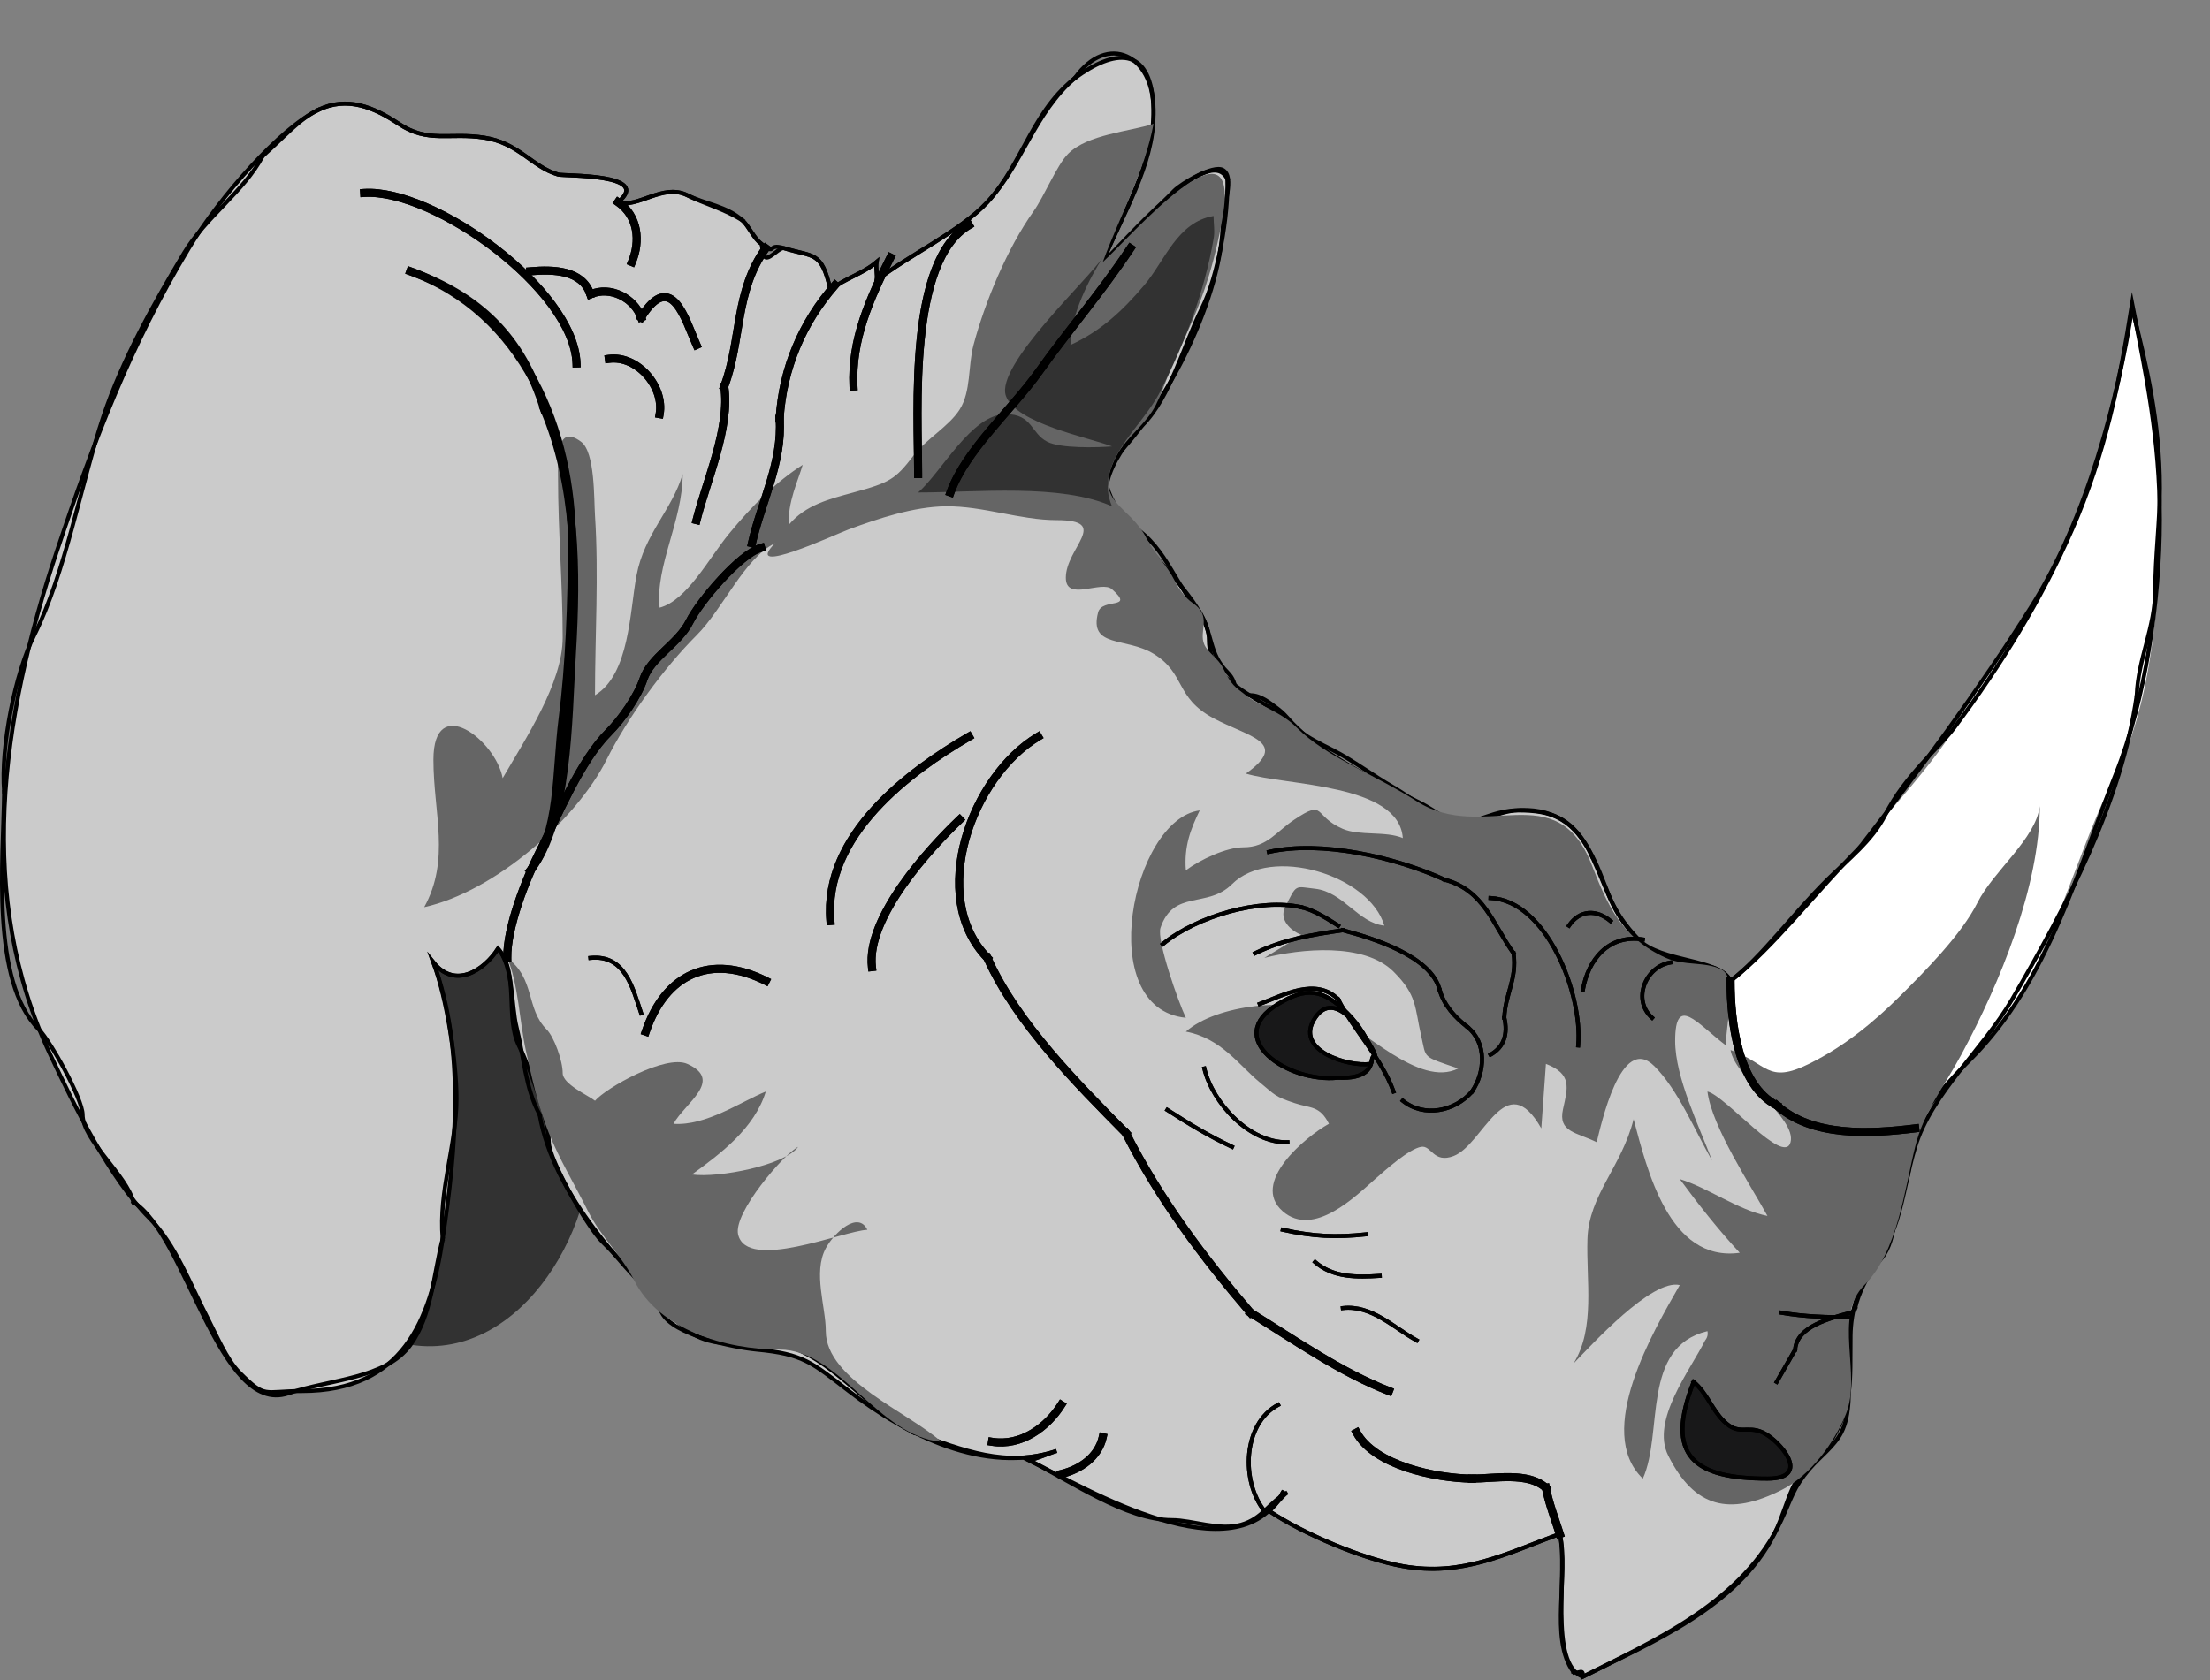
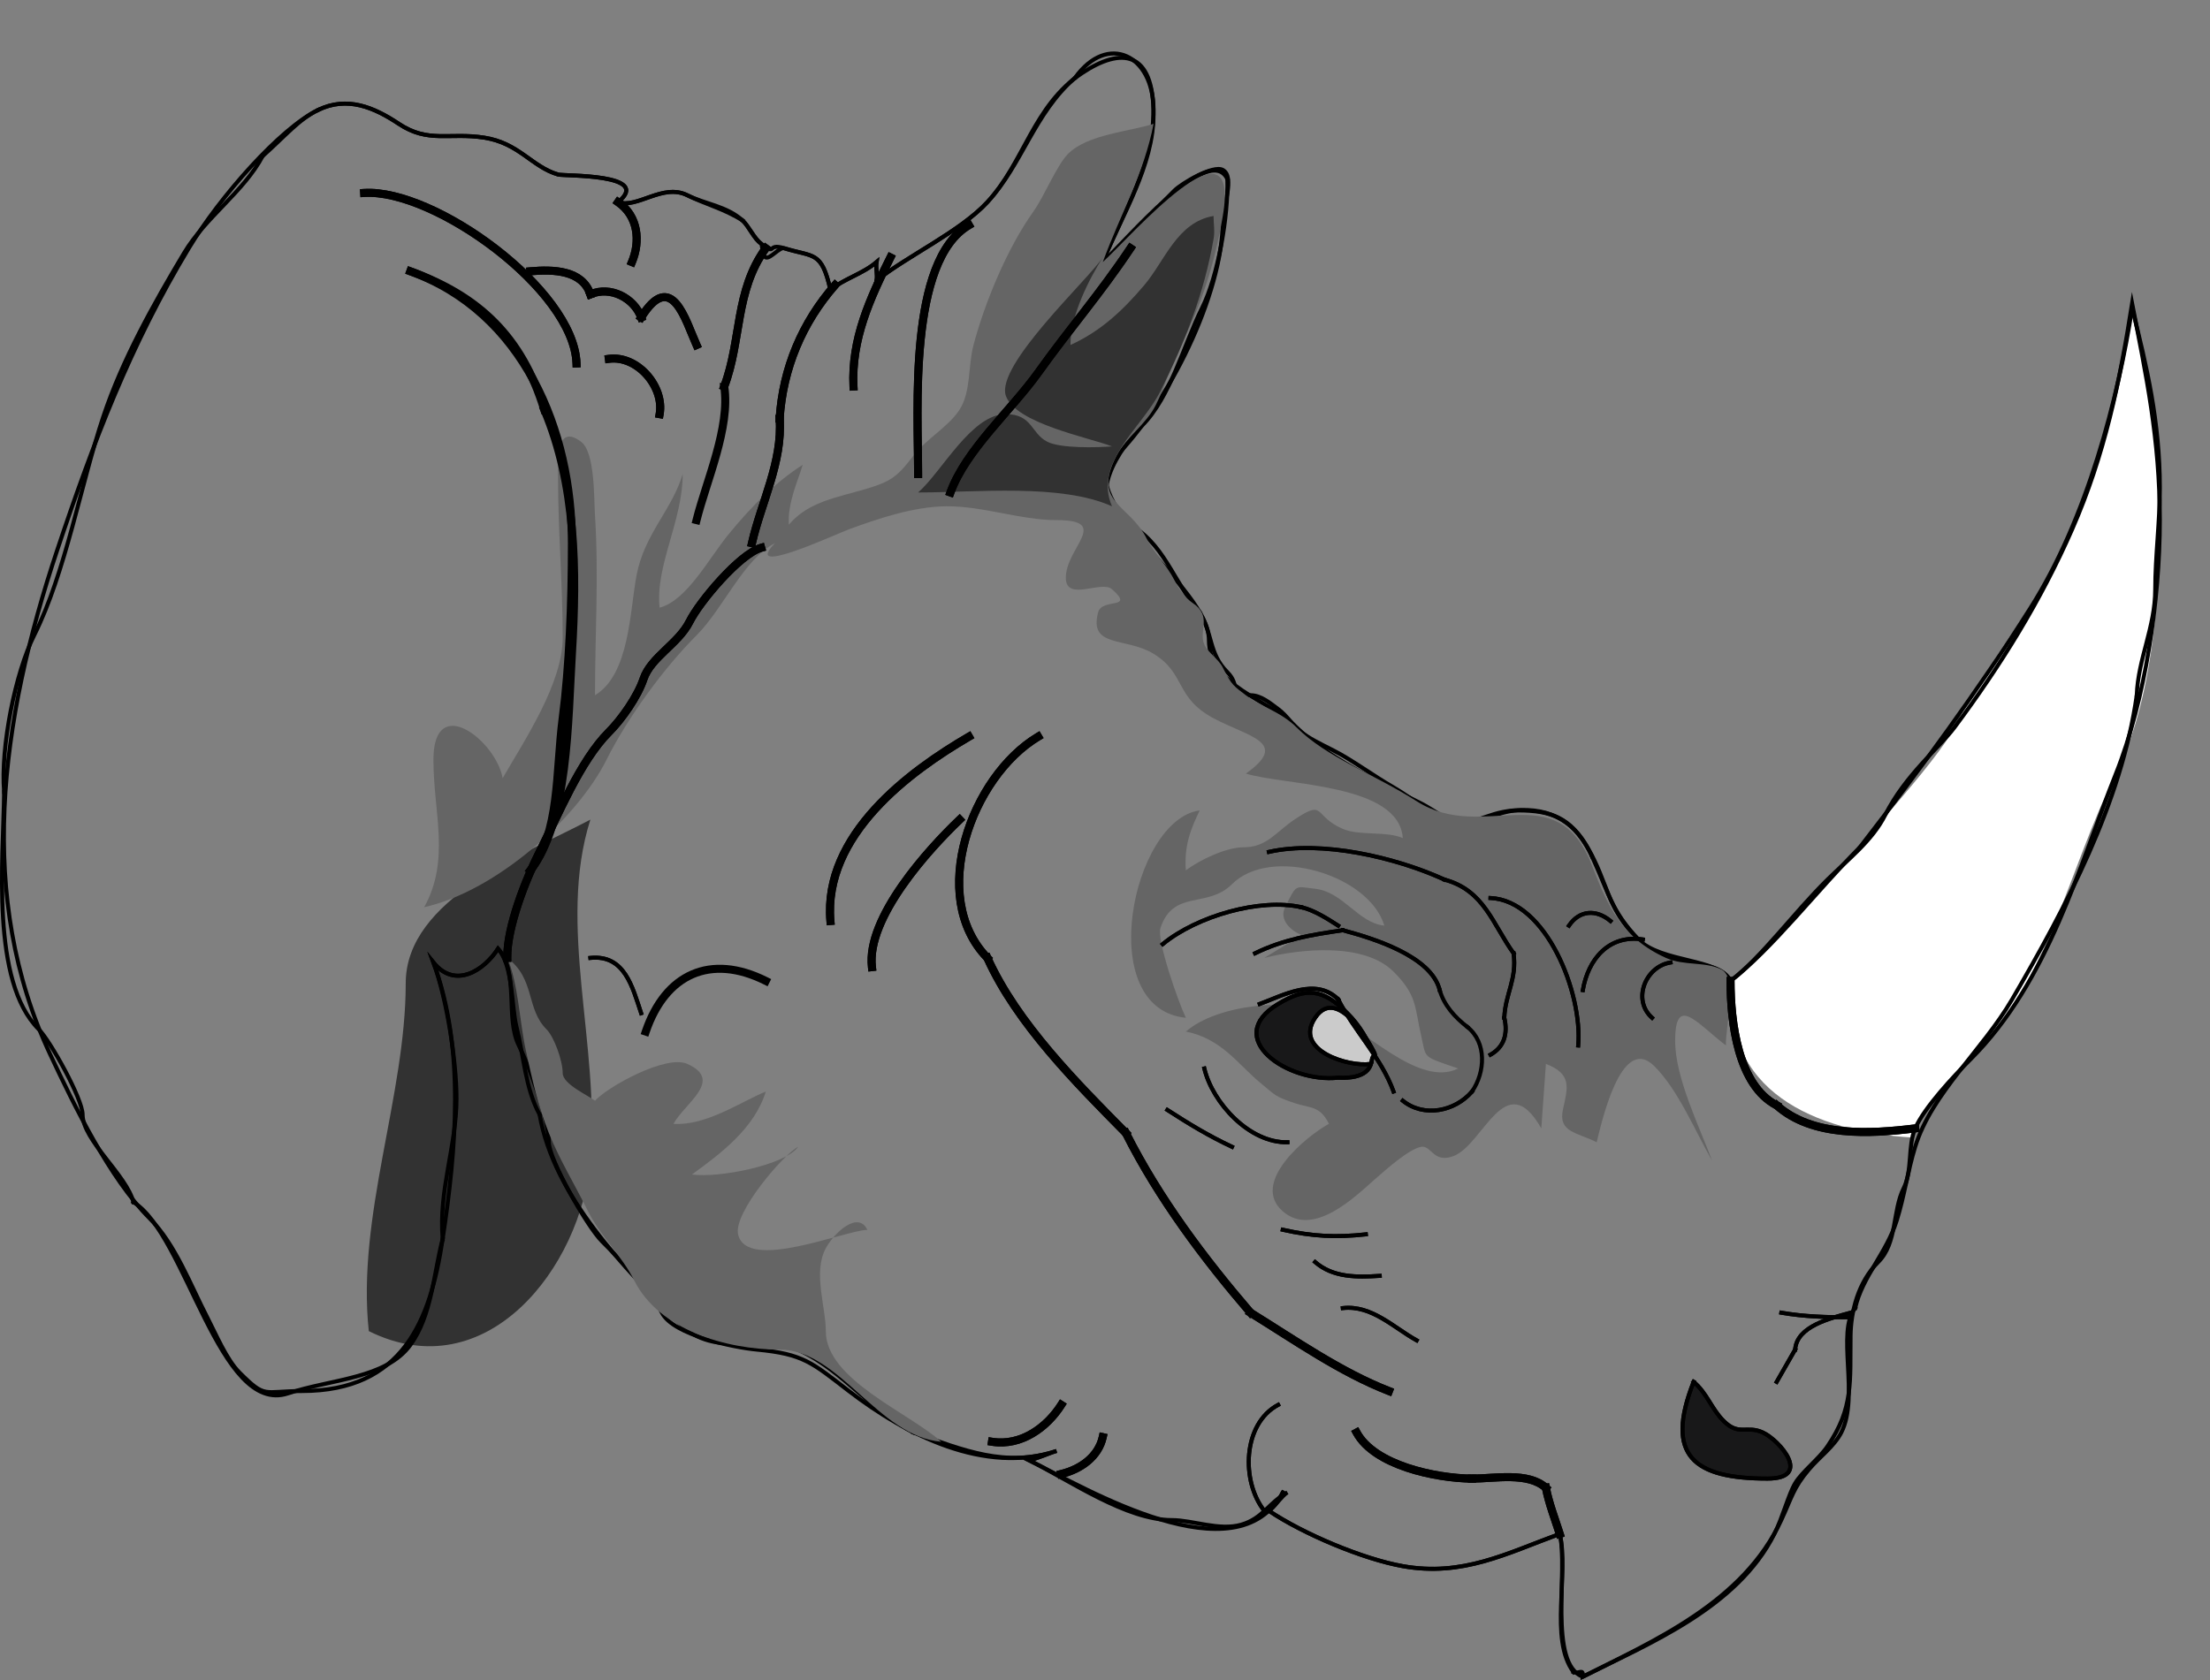
<svg xmlns="http://www.w3.org/2000/svg" xmlns:ns1="http://sodipodi.sourceforge.net/DTD/sodipodi-0.dtd" xmlns:ns2="http://www.inkscape.org/namespaces/inkscape" id="Layer_1" style="enable-background:new 0 0 412.554 313.735" space="preserve" ns1:docname="rhinoceros_3d_architett_03r.svg" viewBox="0 0 412.554 313.735" ns1:version="0.32" version="1.1" ns2:output_extension="org.inkscape.output.svg.inkscape" ns2:version="0.45.1" ns1:docbase="/Users/johnolsen/Desktop/openclipart-0.20-pre/recovered-zerobyte-files/animals/mammals">
  <rect x="0" y="0" width="412.554" height="313.735" fill="#808080" stroke="none" />
  <ns1:namedview id="base" bordercolor="#666666" ns2:pageshadow="2" ns2:window-width="787" pagecolor="#ffffff" ns2:zoom="1.1474653" ns2:window-x="88" borderopacity="1.0" ns2:current-layer="Layer_1" ns2:cx="206.27699" ns2:cy="156.86749" ns2:window-y="116" ns2:window-height="510" ns2:pageopacity="0.0" />
  <path id="path3" style="fill:#323232;clip-rule:evenodd;fill-rule:evenodd" d="m68.847 248.56c22.002 10.907 39.631-11.937 41.362-31.838 1.872-21.522-6.264-43.93 0-63.675-11.905 6.318-34.469 14.734-34.469 30.547-0.001 21.03-9.197 43.52-6.894 64.97" />
  <path id="path5" style="fill:#FFFFFF;clip-rule:evenodd;fill-rule:evenodd" d="m367.86 197.8c14.67-14.65 18.22-35.54 27.14-53.35 6.652-13.282 8.186-32.452 8.186-47.325 0-15.179-2.586-27.138-5.17-40.442-2.319 14.624-5.084 28.197-11.201 42.164-5.839 13.325-15.496 24.065-21.974 36.999-3.114 6.216-20.134 24.864-23.697 28.397-6.4 6.344-11.898 13.98-17.657 18.577-2.485 20.935 15.435 28.502 33.506 29.589 0.127-0.596 0.292-1.169 0.524-1.703 1.69-3.91 7.14-9.74 10.34-12.92z" />
-   <path id="path7" style="fill:#CBCBCB;clip-rule:evenodd;fill-rule:evenodd" d="m323.49 182.82c-0.146 0.116-0.291 0.24-0.438 0.353-2.153-4.286-12.843-3.357-17.236-7.745-6.024-6.018-5.51-10.384-9.477-17.209-3.184-5.479-6.764-6.884-12.927-6.884-3.659 0-8.03 2.819-10.34 2.582-2.561-0.264-5.378-2.687-7.755-3.872-8.061-4.025-18.064-9.004-23.267-14.199-5.438-5.429-16.371-7.668-16.371-16.349 0-9.965-25.724-25.935-17.665-33.988 9.982-9.977 20.25-30.458 20.25-44.314 0-2.506 2.33-8.18 0-9.465-1.782-0.982-7.648 2.475-9.048 3.873-4.358 4.352-8.588 9.114-13.357 13.337 3.603-8.827 9.452-17.962 9.478-27.535 0.034-11.958-5.974-12.661-13.355-7.745-9.062 6.034-10.777 16.627-17.665 24.093-5.048 5.471-14.958 10.053-20.681 14.628 0.2-1.112-0.185-2.327 0-3.442-2.533 2.162-5.864 3.04-8.617 5.163-1.666-7.31-3.093-6.029-8.617-7.745-0.858-0.266-2.613 2.036-3.447 1.721-0.666-0.251-0.646-2.458-0.862-2.581-1.255-0.716-2.345-3.288-3.446-4.302-2.935-2.707-7.085-3.108-10.34-4.732-4.583-2.287-9.318 2.531-12.926 1.291 6.58-5.356-10.112-4.841-11.202-5.163-4.946-1.461-7.271-5.871-13.787-6.884-6.519-1.013-10.421 1.094-15.942-2.582-4.625-3.078-9.618-5.231-15.079-2.581-6.944 3.346-18.225 16.045-24.127 25.813-10.87 17.99-17.829 36.205-24.559 56.361-10.714 32.088-15.08 64.881-1.293 94.222 4.447 9.465 11.068 23.107 18.526 30.548 4.814 4.801 7.691 12.554 10.772 18.498 1.581 3.05 3.591 7.886 6.032 10.325 4.943 4.94 4.357 3.441 11.633 3.441 18.847 0 23.963-13.067 26.282-28.394 2.518-16.642 4.224-35.517-1.723-51.629 4.014 5 9.41 1.537 12.064-2.581 4.002 4.563 1.292 12.903 3.877 18.07 1.976 3.948 5.602 13.865 5.602 18.069 0 3.176 7.109 15.708 9.909 18.501 3.267 3.259 9.245 9.425 11.202 13.337 2.096 4.188 13.482 6.493 17.665 6.883 8.783 0.819 10.351 2.45 17.234 7.743 10.752 8.271 25.376 15.615 38.776 11.188-1.77 0.518-3.228 1.314-5.17 1.722 7.848 3.914 18.189 11.186 26.712 11.186 3.848 0 8.825 2.042 12.926 0.86 4.061-1.17 5.097-4.106 8.617-6.024-1.071 0.693-2.036 2.285-3.447 3.441 6.46 4.332 17.586 9.009 24.99 10.327 11.161 1.986 19.356-2.379 29.298-6.022 1.622 6.65-2.201 24.219 4.307 26.674 12.281-6.206 28.817-12.814 35.762-26.676 1.538-3.068 2.638-7.382 3.878-9.464 1.272-2.136 4.415-4.51 6.031-6.884 4.898-7.195 4.2-12.082 4.31-20.651 0.057-4.487 1.384-9.989 5.17-13.768 3.577-3.57 2.628-9.556 4.738-13.767 1.4-2.796 0.98-6.457 1.631-9.485-18.05-1.08-35.97-8.65-33.48-29.58z" />
+   <path id="path7" style="fill:#CBCBCB;clip-rule:evenodd;fill-rule:evenodd" d="m323.49 182.82z" />
  <path id="path9" style="stroke:#000000;stroke-width:.75;stroke-miterlimit:10;stroke-linecap:square;fill:none" d="m59.369 20.541c5.461-2.65 10.455-0.497 15.079 2.581 5.521 3.676 9.424 1.569 15.942 2.582 6.516 1.013 8.84 5.422 13.787 6.884 1.09 0.321 17.781-0.194 11.202 5.163 3.608 1.24 8.344-3.578 12.926-1.291 3.339 1.666 6.993 2.577 10.34 4.732" />
  <path id="path11" style="stroke:#000000;stroke-width:.75;stroke-miterlimit:10;stroke-linecap:square;fill:none" d="m138.64 41.192c1.246 1.165 2.119 3.261 3.446 4.302 3.062 2.4 0.894-0.2 4.309 0.86 5.524 1.716 6.951 0.436 8.617 7.745 2.753-2.123 6.084-3.001 8.617-5.163-0.185 1.115 0.2 2.33 0 3.442 5.722-4.575 15.633-9.157 20.681-14.628 6.627-7.183 8.674-16.487 16.373-23.232" />
  <path id="path13" style="stroke:#000000;stroke-width:.75;stroke-miterlimit:10;stroke-linecap:square;fill:none" d="m200.69 14.518c6.068-8.466 14.648-4.279 14.648 6.023 0 10.05-5.703 19.148-9.478 28.396 3.925-3.475 19.864-22.694 23.265-15.489" />
  <path id="path15" style="stroke:#000000;stroke-width:.75;stroke-miterlimit:10;stroke-linecap:square;fill:none" d="m229.12 33.447c0.193 6.816-1.676 17.977-4.738 24.093-3.319 6.629-5.856 16.607-11.202 21.942-3.959 3.952-11.099 14.034-3.017 18.07 7.198 3.594 8.734 11.001 13.788 16.779" />
  <path id="path17" style="stroke:#000000;stroke-width:.75;stroke-miterlimit:10;stroke-linecap:square;fill:none" d="m223.95 114.33c2.474 4.002 1.653 7.673 5.17 11.187 2.398 2.396 0.437 4.302 4.309 4.302 1.978 0 3.668 1.481 5.17 2.581 1.617 1.184 2.738 3.057 4.309 4.303 1.462 1.16 3.329 2.077 6.031 3.441 3.446 1.739 7.379 4.696 11.203 6.883 2.951 1.689 7.134 5.134 10.34 6.023 4.995 1.384 6.405-1.211 12.064-1.721 7.174-0.646 11.789 2.328 14.648 8.605" />
  <path id="path19" style="stroke:#000000;stroke-width:.75;stroke-miterlimit:10;stroke-linecap:square;fill:none" d="m297.2 159.94c3.59 7.843 3.554 10.431 9.91 16.779 4.251 4.247 13.623 1.84 15.941 6.453 7.671-5.9 16.142-16.881 24.126-24.954" />
  <path id="path21" style="stroke:#000000;stroke-width:.75;stroke-miterlimit:10;stroke-linecap:square;fill:none" d="m347.18 158.22c11.417-14.763 21.785-28.842 31.884-44.744 10.595-16.685 16.412-39.443 18.957-55.931" />
  <path id="path23" style="stroke:#000000;stroke-width:.75;stroke-miterlimit:10;stroke-linecap:square;fill:none" d="m398.02 57.541c2.713 10.834 5.17 21.186 5.17 33.558 0 6.405-0.86 12.78-0.86 18.931 0 7.113-3.205 12.944-3.447 19.791" />
  <path id="path25" style="stroke:#000000;stroke-width:.75;stroke-miterlimit:10;stroke-linecap:square;fill:none" d="m398.88 129.82c-2.843 20.119-13.229 39.59-23.266 56.792-5.579 9.561-15.012 17.497-18.096 27.533-1.375 4.475-2.037 9.252-3.447 13.769-1.875 6.006-6.419 10.452-7.756 16.35" />
  <path id="path27" style="stroke:#000000;stroke-width:.75;stroke-miterlimit:10;stroke-linecap:square;fill:none" d="m346.31 244.26c-3.569 4.353 0.855 16.512-2.585 23.231-1.339 2.615-4.019 4.508-6.031 6.884-2.928 3.453-3.179 5.165-5.17 9.466-7.106 15.342-23.586 22.45-37.055 29.256 0.131-1.691-0.689-0.453-1.722-0.86" />
  <path id="path29" style="stroke:#000000;stroke-width:.75;stroke-miterlimit:10;stroke-linecap:square;fill:none" d="m293.75 312.24c-4.611-6.161-0.777-18.398-2.585-25.813-9.941 3.644-18.137 8.009-29.298 6.022-7.404-1.318-18.53-5.995-24.99-10.327 1.775-1.304 2.771-3.816 2.585-3.441" />
  <path id="path31" style="stroke:#000000;stroke-width:.75;stroke-miterlimit:10;stroke-linecap:square;fill:none" d="m239.46 278.68c-8.6 16.056-36.476-0.576-47.393-6.021 1.942-0.407 3.4-1.204 5.17-1.722-9.506 3.141-17.293-0.099-26.712-3.442" />
  <path id="path33" style="stroke:#000000;stroke-width:.75;stroke-miterlimit:10;stroke-linecap:square;fill:none" d="m170.53 267.5c-7.804-4.008-13.013-11.229-20.681-15.058-7.06-3.525-16.321 1.351-22.835-5.163-10.368-10.368-23.635-23.848-26.282-39.15" />
  <path id="path35" style="stroke:#000000;stroke-width:.75;stroke-miterlimit:10;stroke-linecap:square;fill:none" d="m100.73 208.12c-2.687-4.93-2.956-10.968-4.308-16.35-0.991-3.942-0.581-11.359-3.447-14.628-2.654 4.118-8.05 7.581-12.064 2.581 2.51 6.802 4.308 18.445 4.308 25.384 0 8.894-3.368 17.079-2.585 26.245" />
  <path id="path37" style="stroke:#000000;stroke-width:.75;stroke-miterlimit:10;stroke-linecap:square;fill:none" d="m82.634 231.36c-1.713 6.541-2.021 14.275-6.032 19.79-4.591 6.313-14.769 6.349-22.835 9.035-12.814 4.268-19.003-29.696-28.867-35.71" />
  <path id="path39" style="stroke:#000000;stroke-width:.75;stroke-miterlimit:10;stroke-linecap:square;fill:none" d="m24.9 224.47c-1.229-5.007-9.479-11.559-9.479-16.348 0-2.905-6.036-13.773-8.186-15.919-8.981-8.97-6.627-31.58-6.463-44.314" />
  <path id="path41" style="stroke:#000000;stroke-width:.75;stroke-miterlimit:10;stroke-linecap:square;fill:none" d="m0.772 147.89c-0.697-8.455 2.098-22.25 5.602-29.256 5.866-11.729 8.752-28.377 12.925-40.873 3.559-10.654 9.36-20.973 15.08-30.546 3.952-6.613 11.199-11.501 14.649-18.07" />
  <path id="path43" style="stroke:#000000;stroke-width:.75;stroke-miterlimit:10;stroke-linecap:square;fill:none" d="m49.028 29.146c4.241-3.78 6.801-6.899 10.341-8.605" />
  <path id="path45" style="stroke:#000000;stroke-width:.75;stroke-miterlimit:10;stroke-linecap:square;fill:none" d="m59.369 20.541c5.461-2.65 10.455-0.497 15.079 2.581 5.521 3.676 9.424 1.569 15.942 2.582 6.516 1.013 8.84 5.422 13.787 6.884 1.09 0.321 17.781-0.194 11.202 5.163 3.608 1.24 8.344-3.578 12.926-1.291 3.255 1.624 7.405 2.025 10.34 4.732 1.101 1.015 2.191 3.586 3.446 4.302 0.216 0.124 0.197 2.33 0.862 2.581 0.833 0.314 2.589-1.987 3.447-1.721 5.524 1.716 6.951 0.436 8.617 7.745 2.753-2.123 6.084-3.001 8.617-5.163-0.185 1.115 0.2 2.33 0 3.442 5.722-4.575 15.633-9.157 20.681-14.628 6.888-7.466 8.603-18.059 17.665-24.093 7.382-4.916 13.39-4.213 13.355 7.745-0.026 9.572-5.875 18.708-9.478 27.535 4.769-4.223 8.999-8.985 13.357-13.337 1.399-1.398 7.266-4.855 9.048-3.873 2.33 1.285 0 6.959 0 9.465 0 13.856-10.268 34.337-20.25 44.314-8.059 8.053 17.665 24.023 17.665 33.988 0 8.681 10.933 10.919 16.371 16.349 5.202 5.195 15.206 10.173 23.267 14.199 2.377 1.186 5.194 3.608 7.755 3.872 2.31 0.237 6.681-2.582 10.34-2.582 6.163 0 9.743 1.405 12.927 6.884 3.967 6.825 3.452 11.191 9.477 17.209 4.394 4.388 15.083 3.459 17.236 7.745 5.919-4.552 11.532-12.425 18.095-18.93 3.563-3.533 8.35-7.207 10.771-12.048 3.713-7.42 10.124-12.594 12.926-16.349 8.649-11.594 16.135-23.674 21.974-36.999 6.117-13.966 8.882-27.54 11.201-42.164 2.584 13.305 5.17 25.263 5.17 40.442 0 14.874-2.677 33.53-8.186 47.325-6.878 17.223-12.471 38.704-27.144 53.349-3.193 3.188-8.646 9.013-10.34 12.906-1.416 3.256-0.479 7.844-2.155 11.188-2.11 4.211-1.161 10.196-4.738 13.767-3.786 3.778-5.113 9.28-5.17 13.768-0.109 8.569 0.589 13.456-4.31 20.651-1.616 2.374-4.759 4.748-6.031 6.884-1.24 2.082-2.34 6.396-3.878 9.464-6.944 13.861-23.48 20.47-35.762 26.676-6.508-2.455-2.685-20.023-4.307-26.674-9.941 3.644-18.137 8.009-29.298 6.022-7.404-1.318-18.53-5.995-24.99-10.327 1.411-1.156 2.376-2.748 3.447-3.441-3.521 1.918-4.557 4.854-8.617 6.024-4.101 1.182-9.078-0.86-12.926-0.86-8.523 0-18.865-7.271-26.712-11.186 1.942-0.407 3.4-1.204 5.17-1.722-13.4 4.428-28.024-2.916-38.776-11.188-6.883-5.293-8.451-6.924-17.234-7.743-4.183-0.39-15.569-2.694-17.665-6.883-1.957-3.912-7.935-10.078-11.202-13.337-2.8-2.793-9.909-15.325-9.909-18.501 0-4.204-3.626-14.121-5.602-18.069-2.585-5.167 0.125-13.508-3.877-18.07-2.654 4.118-8.05 7.581-12.064 2.581 5.947 16.112 4.241 34.987 1.723 51.629-2.318 15.326-7.435 28.394-26.282 28.394-7.275 0-6.689 1.499-11.633-3.441-2.44-2.439-4.451-7.275-6.032-10.325-3.081-5.944-5.958-13.697-10.772-18.498-7.458-7.44-14.079-21.083-18.526-30.548-13.787-29.341-9.421-62.133 1.293-94.222 6.73-20.157 13.689-38.372 24.559-56.361 5.867-9.743 17.147-22.443 24.092-25.788" />
  <path id="path47" style="fill:#656565;clip-rule:evenodd;fill-rule:evenodd" d="m175.7 269.22c-11.758-0.993-19.048-17.209-30.159-17.209-10.056 0-22.542-3.717-27.143-12.907-2.333-4.66-6.247-8.171-8.617-12.906-2.705-5.402-5.347-9.705-7.324-14.628-2.063-5.138-3.106-10.008-4.309-15.489-1.129-5.146-1.401-12.427-3.447-17.208 5.247 3.93 3.443 9.459 7.325 13.337 1.412 1.41 3.016 5.847 3.016 8.175 0 2.071 4.76 4.14 6.032 5.162 2.076-2.417 13.176-8.703 17.234-6.884 6.841 3.068-0.467 7.318-2.585 11.186 6.07 0.435 12.671-4.179 17.234-6.022-2.124 6.901-8.437 11.587-13.787 15.488 5.033 0.706 17.451-1.775 19.818-5.164-2.644 1.325-12.13 12.314-11.202 16.35 1.608 6.995 19.632-0.657 24.127-0.86-1.743-3.624-6.222 0.574-7.755 3.441-2.43 4.542 0 10.883 0 15.489 0 9.06 15.61 15.24 21.54 20.64" />
-   <path id="path49" style="fill:#656565;clip-rule:evenodd;fill-rule:evenodd" d="m380.78 150.47c0 14.977-7.41 33.041-14.649 46.466-3.506 6.504-6.957 10.508-8.616 17.208-1.986 8.029-3.278 19.622-9.479 25.815-5.904 5.896-0.441 16.665-3.448 24.093-2.117 5.231-6.523 11.432-12.063 14.197-9.694 4.842-16.214 3.327-21.112-6.453-3.28-6.549 4.081-15.895 6.894-21.511 0.415-0.51 0.56-1.084 0.431-1.722-12.452 2.995-8.175 18.925-12.063 27.536-9.157-8.781 2.07-27.711 6.894-36.141-5.176-1.201-16.353 11.055-19.818 14.628 4.096-6.652 2.327-15.436 2.585-23.232 0.272-8.259 6.4-13.489 8.616-22.372 2.495 9.309 6.591 26.781 19.818 24.953-3.965-4.255-7.967-9.351-11.201-13.769 5.268 1.62 10.871 5.778 16.372 6.885-3.098-5.643-10.393-16.666-11.202-23.232 3.384 0.8 14.325 14.001 15.511 9.465 1.17-4.48-10.329-11.927-11.201-17.21 6.882 2.448 6.812 6.448 14.648 2.582 6.697-3.305 12.242-7.919 17.234-12.906 4.279-4.277 11.206-11.199 14.218-17.21 2.98-5.93 10.92-11.92 11.64-18.08" />
  <path id="path51" style="fill:#656565;clip-rule:evenodd;fill-rule:evenodd" d="m215.34 23.122c-1.704 9.067-6.21 16.934-9.478 25.814 5.095-4.622 25.804-28.64 22.405-8.604-1.563 9.206-4.017 16.616-8.187 24.954-1.789 3.576-2.58 6.873-4.309 10.325-1.814 3.625-5.473 5.96-7.325 9.465-4.675 8.849 2.348 8.985 5.603 15.489 1.253 2.506 3.796 5.002 5.17 7.744 0.781 1.56 2.03 3.36 3.446 4.302 3.688 2.455 1.03 5.237 2.154 7.745 0.681 1.517 2.654 2.694 3.447 4.302 1.675 3.399 2.18 3.512 4.307 5.163 2.742 2.125 6.491 3.04 9.479 6.022 5.619 5.61 14.388 8.65 22.405 13.768 12.551 8.014 26.101-5.172 32.744 12.046 2.952 7.65 5.644 13.533 13.787 17.211 3.388 1.527 7.319 0.641 10.341 2.15 3.193 1.597 0.729 10.713 0.86 14.198-5.424-4.13-9.471-9.658-9.479-0.861-0.006 6.877 4.521 16.007 6.894 22.372-3.192-5.579-6.329-13.203-10.771-17.639-6.272-6.266-9.961 11.046-10.772 14.197-3.735-1.865-7.247-1.845-6.286-6.168 0.903-4.054 1.699-6.571-3.19-8.46-0.287 4.016-0.575 8.03-0.862 12.045-6.671-11.746-10.784 3.03-16.373 5.164-3.779 1.441-4.131-2.033-6.032-1.722-2.272 0.374-6.648 4.3-8.617 6.023-3.555 3.117-11.465 11.037-17.233 6.024-6.11-5.311 4.19-13.894 8.617-16.35-1.745-3.423-3.39-2.85-6.462-3.872-3.708-1.233-3.562-1.485-6.464-3.872-3.88-3.19-7.16-8.211-13.787-9.465 5.884-5.142 19.75-6.401 26.713-3.442 6.33 2.69 16.799 14.01 24.128 10.326-6.873-2.35-5.918-1.796-6.895-6.023-1.266-5.48-0.725-7.607-5.169-12.047-5.544-5.536-17.431-4.252-24.128-2.58 2.164-1.337 4.627-2.744 6.894-4.304-2.018-0.797-4.169-2.86-3.017-5.161 2.226-4.44 1.75-3.868 5.602-3.443 5.25 0.578 8.059 6.403 12.926 6.885-2.814-9.479-21.149-15.012-28.436-7.745-4.603 4.59-10.941 0.932-13.357 8.176-0.742 2.224 3.317 13.818 4.739 16.778-17.302-1.701-10.019-37.072 2.586-38.722-1.725 3.538-2.938 6.722-2.586 11.186 2.588-1.942 7.505-4.302 10.771-4.302 4.396 0 6.063-2.888 9.479-5.163 5.901-3.928 3.429-0.688 9.047 1.722 3.16 1.355 8.001 0.353 11.203 1.721-0.716-10.235-21.928-9.773-29.3-12.046 8.29-5.859 0.47-6.849-6.031-10.327-7.272-3.89-5.133-8.334-11.202-12.046-5.155-3.153-12.133-1.034-10.34-7.745 0.732-2.741 6.943-0.429 2.586-4.302-1.961-1.744-8.619 2.429-8.619-2.151 0-5.619 8.493-10.756-1.723-10.756-6.81 0-13.742-2.657-20.681-2.582-5.969 0.064-12.563 2.27-18.096 4.303-2.411 0.886-20.143 9.118-13.788 2.581-5.784 2.888-9.669 12.236-14.648 17.21-6.07 6.064-12.829 15.298-16.803 23.232-5.6 11.179-20.764 24.579-34.038 27.535 4.92-8.915 1.724-17.604 1.724-27.535 0-12.635 11.652-3.619 12.925 3.441 4.227-7.315 11.203-17.748 11.203-26.244 0-9.842-0.862-20.174-0.862-29.686 0-3.19-0.491-10.484 4.308-6.883 2.611 1.958 2.382 10.644 2.586 13.767 0.725 11.083 0 22.444 0 33.559 6.444-3.872 6.479-15.583 7.755-22.373 1.456-7.751 6.631-12.222 8.617-18.93 0 8.786-5.148 17.131-4.308 24.954 5.095-1.33 9.213-9.25 12.924-13.768 4.508-5.486 8.889-9.762 13.788-12.907-0.85 2.908-2.853 7.092-2.585 11.186 3.125-3.709 7.521-4.787 12.064-6.023 6.772-1.843 7.812-2.449 11.202-6.884 2.373-3.104 6.64-5.479 8.617-8.604 2.155-3.407 1.54-8.117 2.585-12.047 2.107-7.919 6.251-18 11.202-24.953 2.034-2.856 4.348-8.646 6.463-10.756 3.65-3.63 11.31-4.114 15.96-5.592" />
  <path id="path53" style="fill:#181819;clip-rule:evenodd;fill-rule:evenodd" d="m316.16 258.03c-5.474 13.868 0.09 18.07 13.786 18.07 8.423 0 2.333-7.118-0.86-8.606-2.999-1.398-4.465 0.705-7.324-2.151-2.26-2.24-3.1-5.21-5.61-7.31" />
  <path id="path55" style="stroke:#000000;stroke-width:.75;stroke-miterlimit:10;stroke-linecap:square;fill:none" d="m316.16 258.03c-5.474 13.868 0.09 18.07 13.786 18.07 8.423 0 2.333-7.118-0.86-8.606-2.999-1.398-4.465 0.705-7.324-2.151-2.26-2.24-3.1-5.21-5.61-7.31" />
  <path id="path57" style="stroke:#000000;stroke-width:.75;stroke-miterlimit:10;stroke-linecap:square;fill:none" d="m316.16 258.03c-5.474 13.868 0.09 18.07 13.786 18.07 8.423 0 2.333-7.118-0.86-8.606-2.999-1.398-4.465 0.705-7.324-2.151-2.26-2.24-3.1-5.21-5.61-7.31" />
  <path id="path59" style="stroke:#000000;stroke-width:1.499;stroke-miterlimit:10;stroke-linecap:square;fill:none" d="m94.698 178.87c-0.089-5.804 3.515-14.81 6.032-19.792 3.376-6.681 7.542-16.997 12.926-22.372 2.417-2.413 5.394-6.692 6.462-9.896 1.374-4.12 6.52-6.568 8.617-10.756 1.893-3.778 9.375-12.623 13.356-13.767" />
  <path id="path61" style="stroke:#000000;stroke-width:1.499;stroke-miterlimit:10;stroke-linecap:square;fill:none" d="m94.698 178.87c-0.089-5.804 3.515-14.81 6.032-19.792 3.376-6.681 7.542-16.997 12.926-22.372 2.417-2.413 5.394-6.692 6.462-9.896 1.374-4.12 6.52-6.568 8.617-10.756 1.893-3.778 9.375-12.623 13.356-13.767" />
  <path id="path63" style="stroke:#000000;stroke-width:1.499;stroke-miterlimit:10;stroke-linecap:square;fill:none" d="m99.007 162.52c7.097-9.107 6.998-27.928 7.755-40.441 0.948-15.64 0.761-31.63-5.17-45.605" />
  <path id="path65" style="stroke:#000000;stroke-width:1.499;stroke-miterlimit:10;stroke-linecap:square;fill:none" d="m101.59 76.471c-4.195-13.628-12.184-21.155-24.99-25.814" />
  <path id="path67" style="stroke:#000000;stroke-width:1.499;stroke-miterlimit:10;stroke-linecap:square;fill:none" d="m99.007 162.52c5.555-7.128 4.723-18.241 6.032-28.395 1.262-9.788 1.723-21.612 1.723-32.698 0-21.158-9.083-43.099-30.16-50.767" />
  <path id="path69" style="stroke:#000000;stroke-width:1.499;stroke-miterlimit:10;stroke-linecap:square;fill:none" d="m171.39 88.518c0-11.978-1.862-39.804 9.478-46.465" />
  <path id="path71" style="stroke:#000000;stroke-width:1.499;stroke-miterlimit:10;stroke-linecap:square;fill:none" d="m171.39 88.518c0-11.978-1.862-39.804 9.478-46.465" />
  <path id="path73" style="stroke:#000000;stroke-width:1.499;stroke-miterlimit:10;stroke-linecap:square;fill:none" d="m166.22 48.075c-3.799 7.589-7.333 15.287-6.893 24.093" />
  <path id="path75" style="stroke:#000000;stroke-width:1.499;stroke-miterlimit:10;stroke-linecap:square;fill:none" d="m166.22 48.075c-3.799 7.589-7.333 15.287-6.893 24.093" />
  <line id="line77" style="stroke:#000000;stroke-width:1.499;stroke-miterlimit:10;stroke-linecap:square;fill:none" y2=".75" y1=".75" x2="411.8" x1="411.8" />
  <path id="path79" style="stroke:#000000;stroke-width:1.499;stroke-miterlimit:10;stroke-linecap:square;fill:none" d="m155.88 53.238c-6.093 6.941-9.735 15.5-10.341 24.954" />
  <path id="path81" style="stroke:#000000;stroke-width:1.499;stroke-miterlimit:10;stroke-linecap:square;fill:none" d="m155.88 53.238c-6.093 6.941-9.735 15.5-10.341 24.954" />
  <path id="path83" style="stroke:#000000;stroke-width:1.499;stroke-miterlimit:10;stroke-linecap:square;fill:none" d="m145.54 78.192c0.577 8.06-3.442 15.632-5.169 23.232" />
  <path id="path85" style="stroke:#000000;stroke-width:1.499;stroke-miterlimit:10;stroke-linecap:square;fill:none" d="m145.54 78.192c0.577 8.06-3.442 15.632-5.169 23.232" />
  <line id="line87" style="stroke:#000000;stroke-width:1.499;stroke-miterlimit:10;stroke-linecap:square;fill:none" y2=".75" y1=".75" x2="411.8" x1="411.8" />
  <path id="path89" style="stroke:#000000;stroke-width:1.499;stroke-miterlimit:10;stroke-linecap:square;fill:none" d="m142.95 46.354c-5.805 8.01-4.483 17.184-7.755 25.814" />
  <path id="path91" style="stroke:#000000;stroke-width:1.499;stroke-miterlimit:10;stroke-linecap:square;fill:none" d="m142.95 46.354c-5.805 8.01-4.483 17.184-7.755 25.814" />
  <path id="path93" style="stroke:#000000;stroke-width:1.499;stroke-miterlimit:10;stroke-linecap:square;fill:none" d="m135.2 72.168c1.156 7.694-3.336 17.629-5.171 24.954" />
-   <path id="path95" style="stroke:#000000;stroke-width:1.499;stroke-miterlimit:10;stroke-linecap:square;fill:none" d="m135.2 72.168c1.156 7.694-3.336 17.629-5.171 24.954" />
  <line id="line97" style="stroke:#000000;stroke-width:1.499;stroke-miterlimit:10;stroke-linecap:square;fill:none" y2=".75" y1=".75" x2="411.8" x1="411.8" />
  <path id="path99" style="stroke:#000000;stroke-width:1.499;stroke-miterlimit:10;stroke-linecap:square;fill:none" d="m115.38 37.75c3.784 2.62 4.198 7.324 2.585 11.186" />
  <path id="path101" style="stroke:#000000;stroke-width:1.499;stroke-miterlimit:10;stroke-linecap:square;fill:none" d="m115.38 37.75c3.784 2.62 4.198 7.324 2.585 11.186" />
  <line id="line103" style="stroke:#000000;stroke-width:1.499;stroke-miterlimit:10;stroke-linecap:square;fill:none" y2=".75" y1=".75" x2="411.8" x1="411.8" />
  <path id="path105" style="stroke:#000000;stroke-width:1.499;stroke-miterlimit:10;stroke-linecap:square;fill:none" d="m67.985 36.029c13.027-0.823 39.162 18.029 39.639 31.837" />
  <path id="path107" style="stroke:#000000;stroke-width:1.499;stroke-miterlimit:10;stroke-linecap:square;fill:none" d="m67.985 36.029c13.027-0.823 39.162 18.029 39.639 31.837" />
  <path id="path109" style="stroke:#000000;stroke-width:1.499;stroke-miterlimit:10;stroke-linecap:square;fill:none" d="m99.007 50.657c4.311-0.377 9.686-0.23 11.202 4.302" />
  <path id="path111" style="stroke:#000000;stroke-width:1.499;stroke-miterlimit:10;stroke-linecap:square;fill:none" d="m99.007 50.657c4.311-0.377 9.686-0.23 11.202 4.302" />
  <path id="path113" style="stroke:#000000;stroke-width:1.499;stroke-miterlimit:10;stroke-linecap:square;fill:none" d="m110.21 54.959c3.762-1.637 8.168 0.71 9.479 4.302" />
  <path id="path115" style="stroke:#000000;stroke-width:1.499;stroke-miterlimit:10;stroke-linecap:square;fill:none" d="m110.21 54.959c3.762-1.637 8.168 0.71 9.479 4.302" />
  <path id="path117" style="stroke:#000000;stroke-width:1.499;stroke-miterlimit:10;stroke-linecap:square;fill:none" d="m119.69 59.262c5.707-9.134 8.274 0.596 10.339 5.162" />
  <path id="path119" style="stroke:#000000;stroke-width:1.499;stroke-miterlimit:10;stroke-linecap:square;fill:none" d="m119.69 59.262c5.707-9.134 8.274 0.596 10.339 5.162" />
  <path id="path121" style="stroke:#000000;stroke-width:1.499;stroke-miterlimit:10;stroke-linecap:square;fill:none" d="m113.66 67.006c5.342-0.718 10.392 5.229 9.479 10.326" />
  <path id="path123" style="stroke:#000000;stroke-width:1.499;stroke-miterlimit:10;stroke-linecap:square;fill:none" d="m113.66 67.006c5.342-0.718 10.392 5.229 9.479 10.326" />
  <line id="line125" style="stroke:#000000;stroke-width:1.499;stroke-miterlimit:10;stroke-linecap:square;fill:none" y2=".75" y1=".75" x2="411.8" x1="411.8" />
  <path id="path127" style="stroke:#000000;stroke-width:1.499;stroke-miterlimit:10;stroke-linecap:square;fill:none" d="m193.79 137.56c-12.442 7.45-20.623 29.833-9.479 41.303" />
  <path id="path129" style="stroke:#000000;stroke-width:1.499;stroke-miterlimit:10;stroke-linecap:square;fill:none" d="m193.79 137.56c-12.442 7.45-20.623 29.833-9.479 41.303" />
  <path id="path131" style="stroke:#000000;stroke-width:1.499;stroke-miterlimit:10;stroke-linecap:square;fill:none" d="m184.32 178.87c5.524 12.271 16.741 23.463 25.852 32.697" />
  <path id="path133" style="stroke:#000000;stroke-width:1.499;stroke-miterlimit:10;stroke-linecap:square;fill:none" d="m184.32 178.87c5.524 12.271 16.741 23.463 25.852 32.697" />
  <path id="path135" style="stroke:#000000;stroke-width:1.499;stroke-miterlimit:10;stroke-linecap:square;fill:none" d="m210.17 211.56c6.204 12.317 14.716 23.606 23.266 33.558" />
  <path id="path137" style="stroke:#000000;stroke-width:1.499;stroke-miterlimit:10;stroke-linecap:square;fill:none" d="m210.17 211.56c6.204 12.317 14.716 23.606 23.266 33.558" />
  <path id="path139" style="stroke:#000000;stroke-width:1.499;stroke-miterlimit:10;stroke-linecap:square;fill:none" d="m233.43 245.12c8.272 5.117 16.851 11.133 25.85 14.627" />
  <path id="path141" style="stroke:#000000;stroke-width:1.499;stroke-miterlimit:10;stroke-linecap:square;fill:none" d="m233.43 245.12c8.272 5.117 16.851 11.133 25.85 14.627" />
  <line id="line143" style="stroke:#000000;stroke-width:1.499;stroke-miterlimit:10;stroke-linecap:square;fill:none" y2=".75" y1=".75" x2="411.8" x1="411.8" />
  <path id="path145" style="stroke:#000000;stroke-width:1.499;stroke-miterlimit:10;stroke-linecap:square;fill:none" d="m253.25 267.5c3.302 6.104 14.604 8.518 21.543 8.606" />
  <path id="path147" style="stroke:#000000;stroke-width:1.499;stroke-miterlimit:10;stroke-linecap:square;fill:none" d="m253.25 267.5c3.302 6.104 14.604 8.518 21.543 8.606" />
  <path id="path149" style="stroke:#000000;stroke-width:1.499;stroke-miterlimit:10;stroke-linecap:square;fill:none" d="m274.79 276.1c4.25 0 10.459-1.29 13.788 1.719" />
  <path id="path151" style="stroke:#000000;stroke-width:1.499;stroke-miterlimit:10;stroke-linecap:square;fill:none" d="m274.79 276.1c4.25 0 10.459-1.29 13.788 1.719" />
  <path id="path153" style="stroke:#000000;stroke-width:1.499;stroke-miterlimit:10;stroke-linecap:square;fill:none" d="m288.58 277.82c0.569 2.938 1.714 5.854 2.585 8.606" />
  <path id="path155" style="stroke:#000000;stroke-width:1.499;stroke-miterlimit:10;stroke-linecap:square;fill:none" d="m288.58 277.82c0.569 2.938 1.714 5.854 2.585 8.606" />
  <line id="line157" style="stroke:#000000;stroke-width:1.499;stroke-miterlimit:10;stroke-linecap:square;fill:none" y2=".75" y1=".75" x2="411.8" x1="411.8" />
  <path id="path159" style="stroke:#000000;stroke-width:.75;stroke-miterlimit:10;stroke-linecap:square;fill:none" d="m238.6 262.33c-6.64 3.529-6.941 14.28-2.585 19.789" />
  <path id="path161" style="stroke:#000000;stroke-width:.75;stroke-miterlimit:10;stroke-linecap:square;fill:none" d="m238.6 262.33c-6.64 3.529-6.941 14.28-2.585 19.789" />
  <path id="path163" style="stroke:#000000;stroke-width:.75;stroke-miterlimit:10;stroke-linecap:square;fill:none" d="m239.46 229.63c5.62 1.271 10.012 1.457 15.512 0.86" />
  <path id="path165" style="stroke:#000000;stroke-width:.75;stroke-miterlimit:10;stroke-linecap:square;fill:none" d="m239.46 229.63c5.62 1.271 10.012 1.457 15.512 0.86" />
  <line id="line167" style="stroke:#000000;stroke-width:.75;stroke-miterlimit:10;stroke-linecap:square;fill:none" y2=".75" y1=".75" x2="411.8" x1="411.8" />
  <path id="path169" style="stroke:#000000;stroke-width:.75;stroke-miterlimit:10;stroke-linecap:square;fill:none" d="m245.5 235.66c3.361 2.937 7.851 2.852 12.064 2.581" />
  <path id="path171" style="stroke:#000000;stroke-width:.75;stroke-miterlimit:10;stroke-linecap:square;fill:none" d="m245.5 235.66c3.361 2.937 7.851 2.852 12.064 2.581" />
  <line id="line173" style="stroke:#000000;stroke-width:.75;stroke-miterlimit:10;stroke-linecap:square;fill:none" y2=".75" y1=".75" x2="411.8" x1="411.8" />
  <path id="path175" style="stroke:#000000;stroke-width:.75;stroke-miterlimit:10;stroke-linecap:square;fill:none" d="m250.67 244.26c5.39-0.614 9.535 3.69 13.788 6.023" />
  <path id="path177" style="stroke:#000000;stroke-width:.75;stroke-miterlimit:10;stroke-linecap:square;fill:none" d="m250.67 244.26c5.39-0.614 9.535 3.69 13.788 6.023" />
  <path id="path179" style="stroke:#000000;stroke-width:1.499;stroke-miterlimit:10;stroke-linecap:square;fill:none" d="m185.18 269.22c5.483 0.872 10.302-2.744 12.926-6.883" />
  <path id="path181" style="stroke:#000000;stroke-width:1.499;stroke-miterlimit:10;stroke-linecap:square;fill:none" d="m185.18 269.22c5.483 0.872 10.302-2.744 12.926-6.883" />
  <path id="path183" style="stroke:#000000;stroke-width:1.499;stroke-miterlimit:10;stroke-linecap:square;fill:none" d="m198.1 275.24c3.648-0.886 6.941-3.228 7.755-6.884" />
  <path id="path185" style="stroke:#000000;stroke-width:1.499;stroke-miterlimit:10;stroke-linecap:square;fill:none" d="m198.1 275.24c3.648-0.886 6.941-3.228 7.755-6.884" />
  <line id="line187" style="stroke:#000000;stroke-width:1.499;stroke-miterlimit:10;stroke-linecap:square;fill:none" y2=".75" y1=".75" x2="411.8" x1="411.8" />
  <path id="path189" style="stroke:#000000;stroke-width:1.499;stroke-miterlimit:10;stroke-linecap:square;fill:none" d="m323.05 183.17c0 7.769 1.413 19.509 8.616 23.231" />
  <path id="path191" style="stroke:#000000;stroke-width:1.499;stroke-miterlimit:10;stroke-linecap:square;fill:none" d="m323.05 183.17c0 7.769 1.413 19.509 8.616 23.231" />
  <path id="path193" style="stroke:#000000;stroke-width:1.499;stroke-miterlimit:10;stroke-linecap:square;fill:none" d="m331.67 206.4c6.621 5.937 17.397 5.356 25.852 4.302" />
  <path id="path195" style="stroke:#000000;stroke-width:1.499;stroke-miterlimit:10;stroke-linecap:square;fill:none" d="m331.67 206.4c6.621 5.937 17.397 5.356 25.852 4.302" />
  <path id="path197" style="stroke:#000000;stroke-width:.75;stroke-miterlimit:10;stroke-linecap:square;fill:none" d="m345.45 245.12c-3.746 1.049-10.015 2.478-10.341 6.884" />
  <path id="path199" style="stroke:#000000;stroke-width:.75;stroke-miterlimit:10;stroke-linecap:square;fill:none" d="m345.45 245.12c-3.746 1.049-10.015 2.478-10.341 6.884" />
  <path id="path201" style="stroke:#000000;stroke-width:.75;stroke-miterlimit:10;stroke-linecap:square;fill:none" d="m335.11 252.01c-1.148 2.034-2.407 4.235-3.447 6.024" />
  <path id="path203" style="stroke:#000000;stroke-width:.75;stroke-miterlimit:10;stroke-linecap:square;fill:none" d="m335.11 252.01c-1.148 2.034-2.407 4.235-3.447 6.024" />
  <line id="line205" style="stroke:#000000;stroke-width:.75;stroke-miterlimit:10;stroke-linecap:square;fill:none" y2=".75" y1=".75" x2="411.8" x1="411.8" />
  <path id="path207" style="stroke:#000000;stroke-width:.75;stroke-miterlimit:10;stroke-linecap:square;fill:none" d="m332.53 245.12c4.299 0.748 8.481 0.86 12.926 0.86" />
  <path id="path209" style="stroke:#000000;stroke-width:.75;stroke-miterlimit:10;stroke-linecap:square;fill:none" d="m332.53 245.12c4.299 0.748 8.481 0.86 12.926 0.86" />
  <line id="line211" style="stroke:#000000;stroke-width:.75;stroke-miterlimit:10;stroke-linecap:square;fill:none" y2=".75" y1=".75" x2="411.8" x1="411.8" />
  <path id="path213" style="fill:#181819;clip-rule:evenodd;fill-rule:evenodd" d="m249.8 201.24c-9.404 1.032-21.744-7.423-11.203-13.768 5.188-3.123 8.266-2.934 12.925 1.721 4.22 4.21 8.4 12.53-1.72 12.05" />
  <path id="path215" style="stroke:#000000;stroke-width:.75;stroke-miterlimit:10;stroke-linecap:square;fill:none" d="m249.8 201.24c-9.404 1.032-21.744-7.423-11.203-13.768 5.188-3.123 8.266-2.934 12.925 1.721 4.22 4.21 8.4 12.53-1.72 12.05" />
  <path id="path217" style="stroke:#000000;stroke-width:.75;stroke-miterlimit:10;stroke-linecap:square;fill:none" d="m249.8 201.24c-9.404 1.032-21.744-7.423-11.203-13.768 5.188-3.123 8.266-2.934 12.925 1.721 4.22 4.21 8.4 12.53-1.72 12.05" />
  <path id="path219" style="stroke:#000000;stroke-width:.75;stroke-miterlimit:10;stroke-linecap:square;fill:none" d="m224.82 199.52c1.551 6.497 8.503 13.957 15.511 13.768" />
  <path id="path221" style="stroke:#000000;stroke-width:.75;stroke-miterlimit:10;stroke-linecap:square;fill:none" d="m224.82 199.52c1.551 6.497 8.503 13.957 15.511 13.768" />
  <path id="path223" style="stroke:#000000;stroke-width:.75;stroke-miterlimit:10;stroke-linecap:square;fill:none" d="m217.92 207.26c3.996 2.581 7.684 4.832 12.064 6.884" />
  <path id="path225" style="stroke:#000000;stroke-width:.75;stroke-miterlimit:10;stroke-linecap:square;fill:none" d="m217.92 207.26c3.996 2.581 7.684 4.832 12.064 6.884" />
  <line id="line227" style="stroke:#000000;stroke-width:.75;stroke-miterlimit:10;stroke-linecap:square;fill:none" y2=".75" y1=".75" x2="411.8" x1="411.8" />
  <path id="path229" style="stroke:#000000;stroke-width:.75;stroke-miterlimit:10;stroke-linecap:square;fill:none" d="m261.87 205.54c3.91 3.17 9.726 2.017 12.925-1.721" />
  <path id="path231" style="stroke:#000000;stroke-width:.75;stroke-miterlimit:10;stroke-linecap:square;fill:none" d="m261.87 205.54c3.91 3.17 9.726 2.017 12.925-1.721" />
  <path id="path233" style="stroke:#000000;stroke-width:.75;stroke-miterlimit:10;stroke-linecap:square;fill:none" d="m274.79 203.82c2.481-3.621 2.788-9.139-0.86-12.047" />
-   <path id="path235" style="stroke:#000000;stroke-width:.75;stroke-miterlimit:10;stroke-linecap:square;fill:none" d="m274.79 203.82c2.481-3.621 2.788-9.139-0.86-12.047" />
-   <path id="path237" style="stroke:#000000;stroke-width:.75;stroke-miterlimit:10;stroke-linecap:square;fill:none" d="m273.93 191.77c-2.356-1.819-4.363-4.051-5.172-6.885" />
  <path id="path239" style="stroke:#000000;stroke-width:.75;stroke-miterlimit:10;stroke-linecap:square;fill:none" d="m273.93 191.77c-2.356-1.819-4.363-4.051-5.172-6.885" />
  <path id="path241" style="stroke:#000000;stroke-width:.75;stroke-miterlimit:10;stroke-linecap:square;fill:none" d="m268.76 184.89c-1.557-6.364-12.491-9.699-18.096-11.186" />
  <path id="path243" style="stroke:#000000;stroke-width:.75;stroke-miterlimit:10;stroke-linecap:square;fill:none" d="m268.76 184.89c-1.557-6.364-12.491-9.699-18.096-11.186" />
  <path id="path245" style="stroke:#000000;stroke-width:.75;stroke-miterlimit:10;stroke-linecap:square;fill:none" d="m250.67 173.7c-5.743 0.83-11.052 1.7-16.372 4.303" />
  <path id="path247" style="stroke:#000000;stroke-width:.75;stroke-miterlimit:10;stroke-linecap:square;fill:none" d="m250.67 173.7c-5.743 0.83-11.052 1.7-16.372 4.303" />
  <path id="path249" style="stroke:#000000;stroke-width:.75;stroke-miterlimit:10;stroke-linecap:square;fill:none" d="m217.06 176.29c6.366-5.24 18.2-8.632 25.852-6.884" />
  <path id="path251" style="stroke:#000000;stroke-width:.75;stroke-miterlimit:10;stroke-linecap:square;fill:none" d="m217.06 176.29c6.366-5.24 18.2-8.632 25.852-6.884" />
  <path id="path253" style="stroke:#000000;stroke-width:.75;stroke-miterlimit:10;stroke-linecap:square;fill:none" d="m242.91 169.4c2.46 0.556 5.03 2.254 6.895 3.442" />
  <path id="path255" style="stroke:#000000;stroke-width:.75;stroke-miterlimit:10;stroke-linecap:square;fill:none" d="m242.91 169.4c2.46 0.556 5.03 2.254 6.895 3.442" />
  <line id="line257" style="stroke:#000000;stroke-width:.75;stroke-miterlimit:10;stroke-linecap:square;fill:none" y2=".75" y1=".75" x2="411.8" x1="411.8" />
  <path id="path259" style="stroke:#000000;stroke-width:.75;stroke-miterlimit:10;stroke-linecap:square;fill:none" d="m278.24 196.94c2.549-1.434 3.268-3.866 2.585-6.884" />
  <path id="path261" style="stroke:#000000;stroke-width:.75;stroke-miterlimit:10;stroke-linecap:square;fill:none" d="m278.24 196.94c2.549-1.434 3.268-3.866 2.585-6.884" />
  <path id="path263" style="stroke:#000000;stroke-width:.75;stroke-miterlimit:10;stroke-linecap:square;fill:none" d="m280.82 190.05c0.139-4.37 2.404-7.199 1.725-12.047" />
  <path id="path265" style="stroke:#000000;stroke-width:.75;stroke-miterlimit:10;stroke-linecap:square;fill:none" d="m280.82 190.05c0.139-4.37 2.404-7.199 1.725-12.047" />
  <path id="path267" style="stroke:#000000;stroke-width:.75;stroke-miterlimit:10;stroke-linecap:square;fill:none" d="m282.55 178.01c-3.932-5.474-5.494-11.782-12.926-13.767" />
  <path id="path269" style="stroke:#000000;stroke-width:.75;stroke-miterlimit:10;stroke-linecap:square;fill:none" d="m282.55 178.01c-3.932-5.474-5.494-11.782-12.926-13.767" />
  <path id="path271" style="stroke:#000000;stroke-width:.75;stroke-miterlimit:10;stroke-linecap:square;fill:none" d="m269.62 164.24c-9.083-4.151-22.936-7.387-32.745-5.164" />
  <path id="path273" style="stroke:#000000;stroke-width:.75;stroke-miterlimit:10;stroke-linecap:square;fill:none" d="m269.62 164.24c-9.083-4.151-22.936-7.387-32.745-5.164" />
  <path id="path275" style="stroke:#000000;stroke-width:.75;stroke-miterlimit:10;stroke-linecap:square;fill:none" d="m294.61 195.22c0.85-9.767-5.97-27.056-16.373-27.536" />
  <path id="path277" style="stroke:#000000;stroke-width:.75;stroke-miterlimit:10;stroke-linecap:square;fill:none" d="m294.61 195.22c0.85-9.767-5.97-27.056-16.373-27.536" />
  <path id="path279" style="stroke:#000000;stroke-width:.75;stroke-miterlimit:10;stroke-linecap:square;fill:none" d="m306.68 175.42c-6.373-0.956-10.213 3.708-11.203 9.465" />
  <path id="path281" style="stroke:#000000;stroke-width:.75;stroke-miterlimit:10;stroke-linecap:square;fill:none" d="m306.68 175.42c-6.373-0.956-10.213 3.708-11.203 9.465" />
  <path id="path283" style="stroke:#000000;stroke-width:.75;stroke-miterlimit:10;stroke-linecap:square;fill:none" d="m300.64 171.98c-2.624-2.198-5.76-2.086-7.754 0.861" />
  <path id="path285" style="stroke:#000000;stroke-width:.75;stroke-miterlimit:10;stroke-linecap:square;fill:none" d="m300.64 171.98c-2.624-2.198-5.76-2.086-7.754 0.861" />
  <path id="path287" style="stroke:#000000;stroke-width:.75;stroke-miterlimit:10;stroke-linecap:square;fill:none" d="m308.4 190.05c-3.749-3.317-1.284-9.554 3.446-10.326" />
  <path id="path289" style="stroke:#000000;stroke-width:.75;stroke-miterlimit:10;stroke-linecap:square;fill:none" d="m308.4 190.05c-3.749-3.317-1.284-9.554 3.446-10.326" />
  <path id="path291" style="fill:#CBCBCB;clip-rule:evenodd;fill-rule:evenodd" d="m255.84 198.66c-4.113 0.616-14.414-2.521-10.341-8.604 4.422-6.604 11.136 6.385 11.201 6.884-0.8 0.46-0.5 1.39-0.86 1.72" />
  <path id="path293" style="stroke:#000000;stroke-width:.75;stroke-miterlimit:10;stroke-linecap:square;fill:none" d="m255.84 198.66c-4.113 0.616-14.414-2.521-10.341-8.604 4.422-6.604 11.136 6.385 11.201 6.884-0.8 0.46-0.5 1.39-0.86 1.72" />
  <path id="path295" style="stroke:#000000;stroke-width:.75;stroke-miterlimit:10;stroke-linecap:square;fill:none" d="m255.84 198.66c-4.113 0.616-14.414-2.521-10.341-8.604 4.422-6.604 11.136 6.385 11.201 6.884-0.8 0.46-0.5 1.39-0.86 1.72" />
  <path id="path297" style="stroke:#000000;stroke-width:.75;stroke-miterlimit:10;stroke-linecap:square;fill:none" d="m235.16 187.47c4.379-1.608 10.472-5.039 14.65-0.859" />
  <path id="path299" style="stroke:#000000;stroke-width:.75;stroke-miterlimit:10;stroke-linecap:square;fill:none" d="m235.16 187.47c4.379-1.608 10.472-5.039 14.65-0.859" />
  <path id="path301" style="stroke:#000000;stroke-width:.75;stroke-miterlimit:10;stroke-linecap:square;fill:none" d="m249.8 186.61c3.015 5.921 8.035 10.856 10.34 17.209" />
  <path id="path303" style="stroke:#000000;stroke-width:.75;stroke-miterlimit:10;stroke-linecap:square;fill:none" d="m249.8 186.61c3.015 5.921 8.035 10.856 10.34 17.209" />
-   <path id="path305" style="stroke:#000000;stroke-width:1.499;stroke-miterlimit:10;stroke-linecap:square;fill:none" d="m120.55 192.63c3.662-10.741 12.073-14.633 22.405-9.465" />
  <path id="path307" style="stroke:#000000;stroke-width:1.499;stroke-miterlimit:10;stroke-linecap:square;fill:none" d="m120.55 192.63c3.662-10.741 12.073-14.633 22.405-9.465" />
  <path id="path309" style="stroke:#000000;stroke-width:.75;stroke-miterlimit:10;stroke-linecap:square;fill:none" d="m110.21 178.87c6.425-0.65 7.849 5.47 9.479 10.324" />
  <path id="path311" style="stroke:#000000;stroke-width:.75;stroke-miterlimit:10;stroke-linecap:square;fill:none" d="m110.21 178.87c6.425-0.65 7.849 5.47 9.479 10.324" />
  <line id="line313" style="stroke:#000000;stroke-width:.75;stroke-miterlimit:10;stroke-linecap:square;fill:none" y2=".75" y1=".75" x2="411.8" x1="411.8" />
  <path id="path315" style="stroke:#000000;stroke-width:1.499;stroke-miterlimit:10;stroke-linecap:square;fill:none" d="m155.02 171.98c-1.377-16.127 14.878-28.025 25.851-34.418" />
  <path id="path317" style="stroke:#000000;stroke-width:1.499;stroke-miterlimit:10;stroke-linecap:square;fill:none" d="m155.02 171.98c-1.377-16.127 14.878-28.025 25.851-34.418" />
  <line id="line319" style="stroke:#000000;stroke-width:1.499;stroke-miterlimit:10;stroke-linecap:square;fill:none" y2=".75" y1=".75" x2="411.8" x1="411.8" />
  <path id="path321" style="stroke:#000000;stroke-width:1.499;stroke-miterlimit:10;stroke-linecap:square;fill:none" d="m162.77 180.59c-1.074-9.284 10.68-22.107 16.372-27.535" />
  <path id="path323" style="stroke:#000000;stroke-width:1.499;stroke-miterlimit:10;stroke-linecap:square;fill:none" d="m162.77 180.59c-1.074-9.284 10.68-22.107 16.372-27.535" />
  <line id="line325" style="stroke:#000000;stroke-width:1.499;stroke-miterlimit:10;stroke-linecap:square;fill:none" y2=".75" y1=".75" x2="411.8" x1="411.8" />
  <path id="path327" style="fill:#323232;clip-rule:evenodd;fill-rule:evenodd" d="m226.54 44.633c-1.745 10.03-5.246 19.072-9.909 28.396-3.474 6.947-12.584 13.246-9.047 21.512-9.576-4.294-25.321-2.581-36.192-2.581 4.414-3.838 9.948-14.628 16.372-14.628 4.986 0 4.676 3.609 7.756 5.163 2.477 1.249 9.124 1.088 12.064 0.86-4.13-1.62-18.063-4.284-19.82-9.465-1.936-5.712 15.487-21.79 18.096-25.814-2.33 3.68-6.084 10.747-6.032 16.349 5.69-2.619 9.689-6.358 13.788-11.186 3.818-4.497 6.136-11.779 12.925-12.907 0 1.329 0.28 3.006 0 4.301" />
  <path id="path329" style="stroke:#000000;stroke-width:1.499;stroke-miterlimit:10;stroke-linecap:square;fill:none" d="m211.03 46.354c-5.733 8.599-11.138 14.711-17.233 23.233-5.036 7.041-13.469 14.396-16.372 22.372" />
  <path id="path331" style="stroke:#000000;stroke-width:1.499;stroke-miterlimit:10;stroke-linecap:square;fill:none" d="m211.03 46.354c-5.733 8.599-11.138 14.711-17.233 23.233-5.036 7.041-13.469 14.396-16.372 22.372" />
  <line id="line333" style="stroke:#000000;stroke-width:1.499;stroke-miterlimit:10;stroke-linecap:square;fill:none" y2=".75" y1=".75" x2="411.8" x1="411.8" />
</svg>